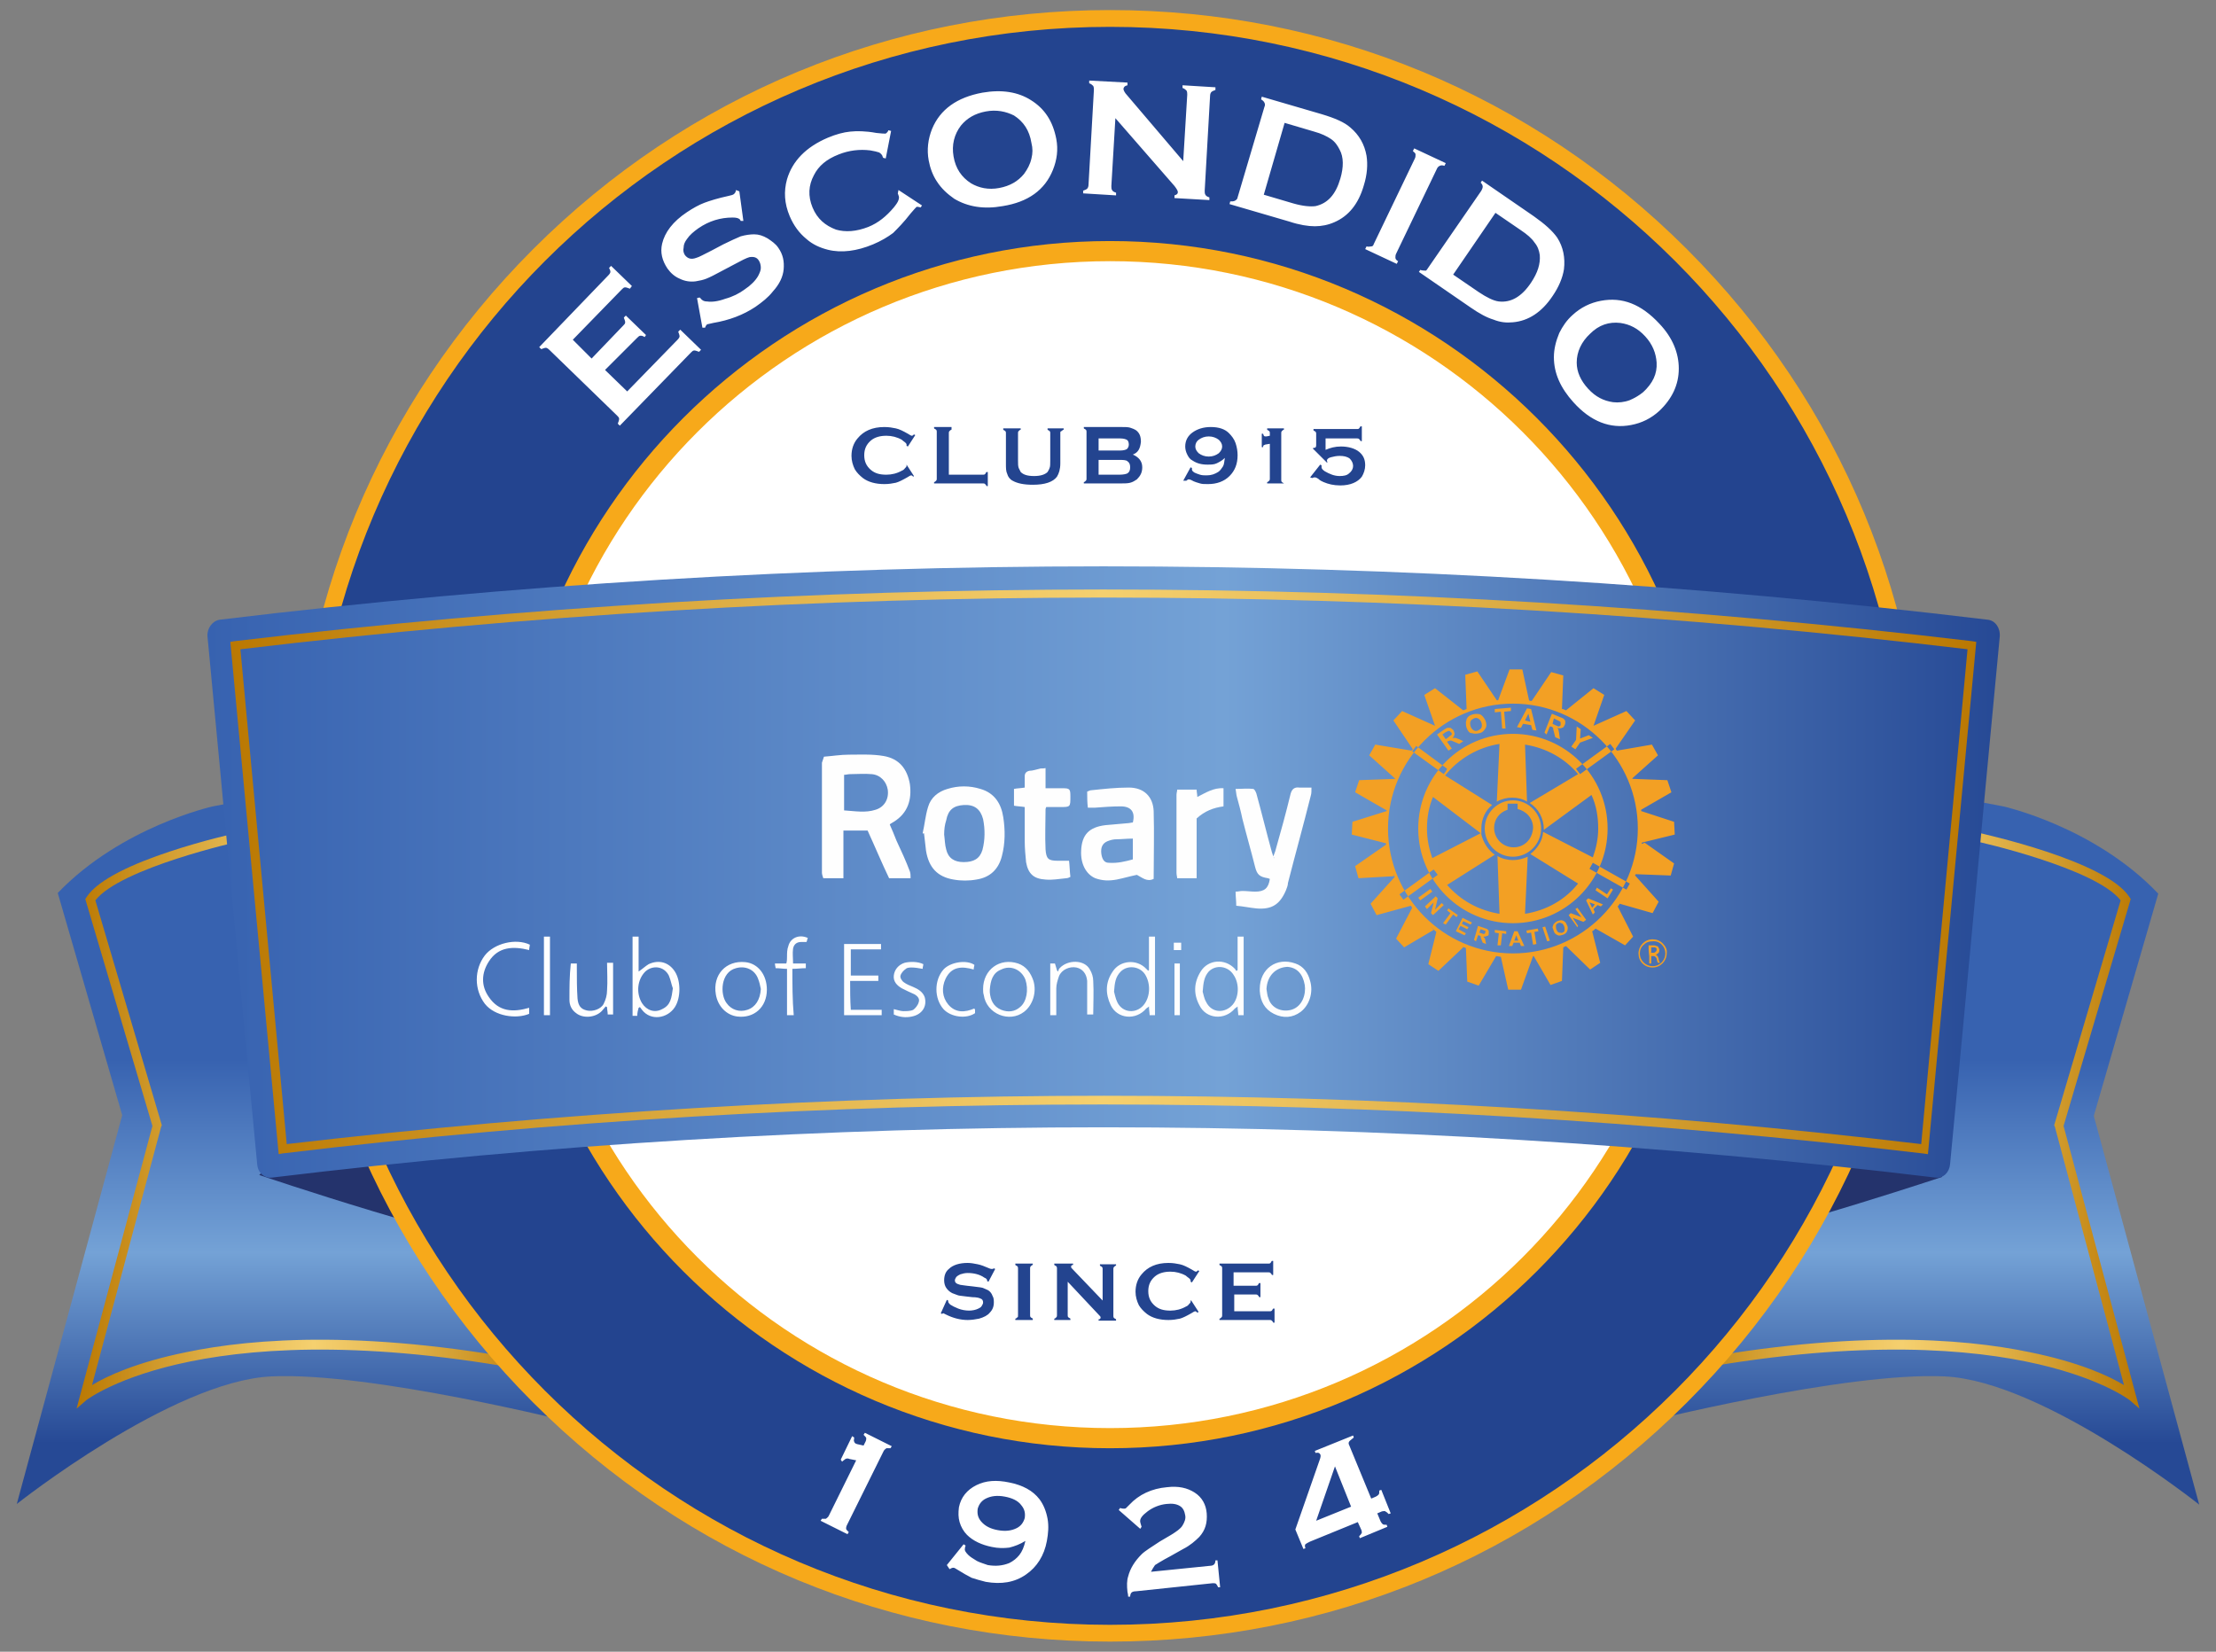
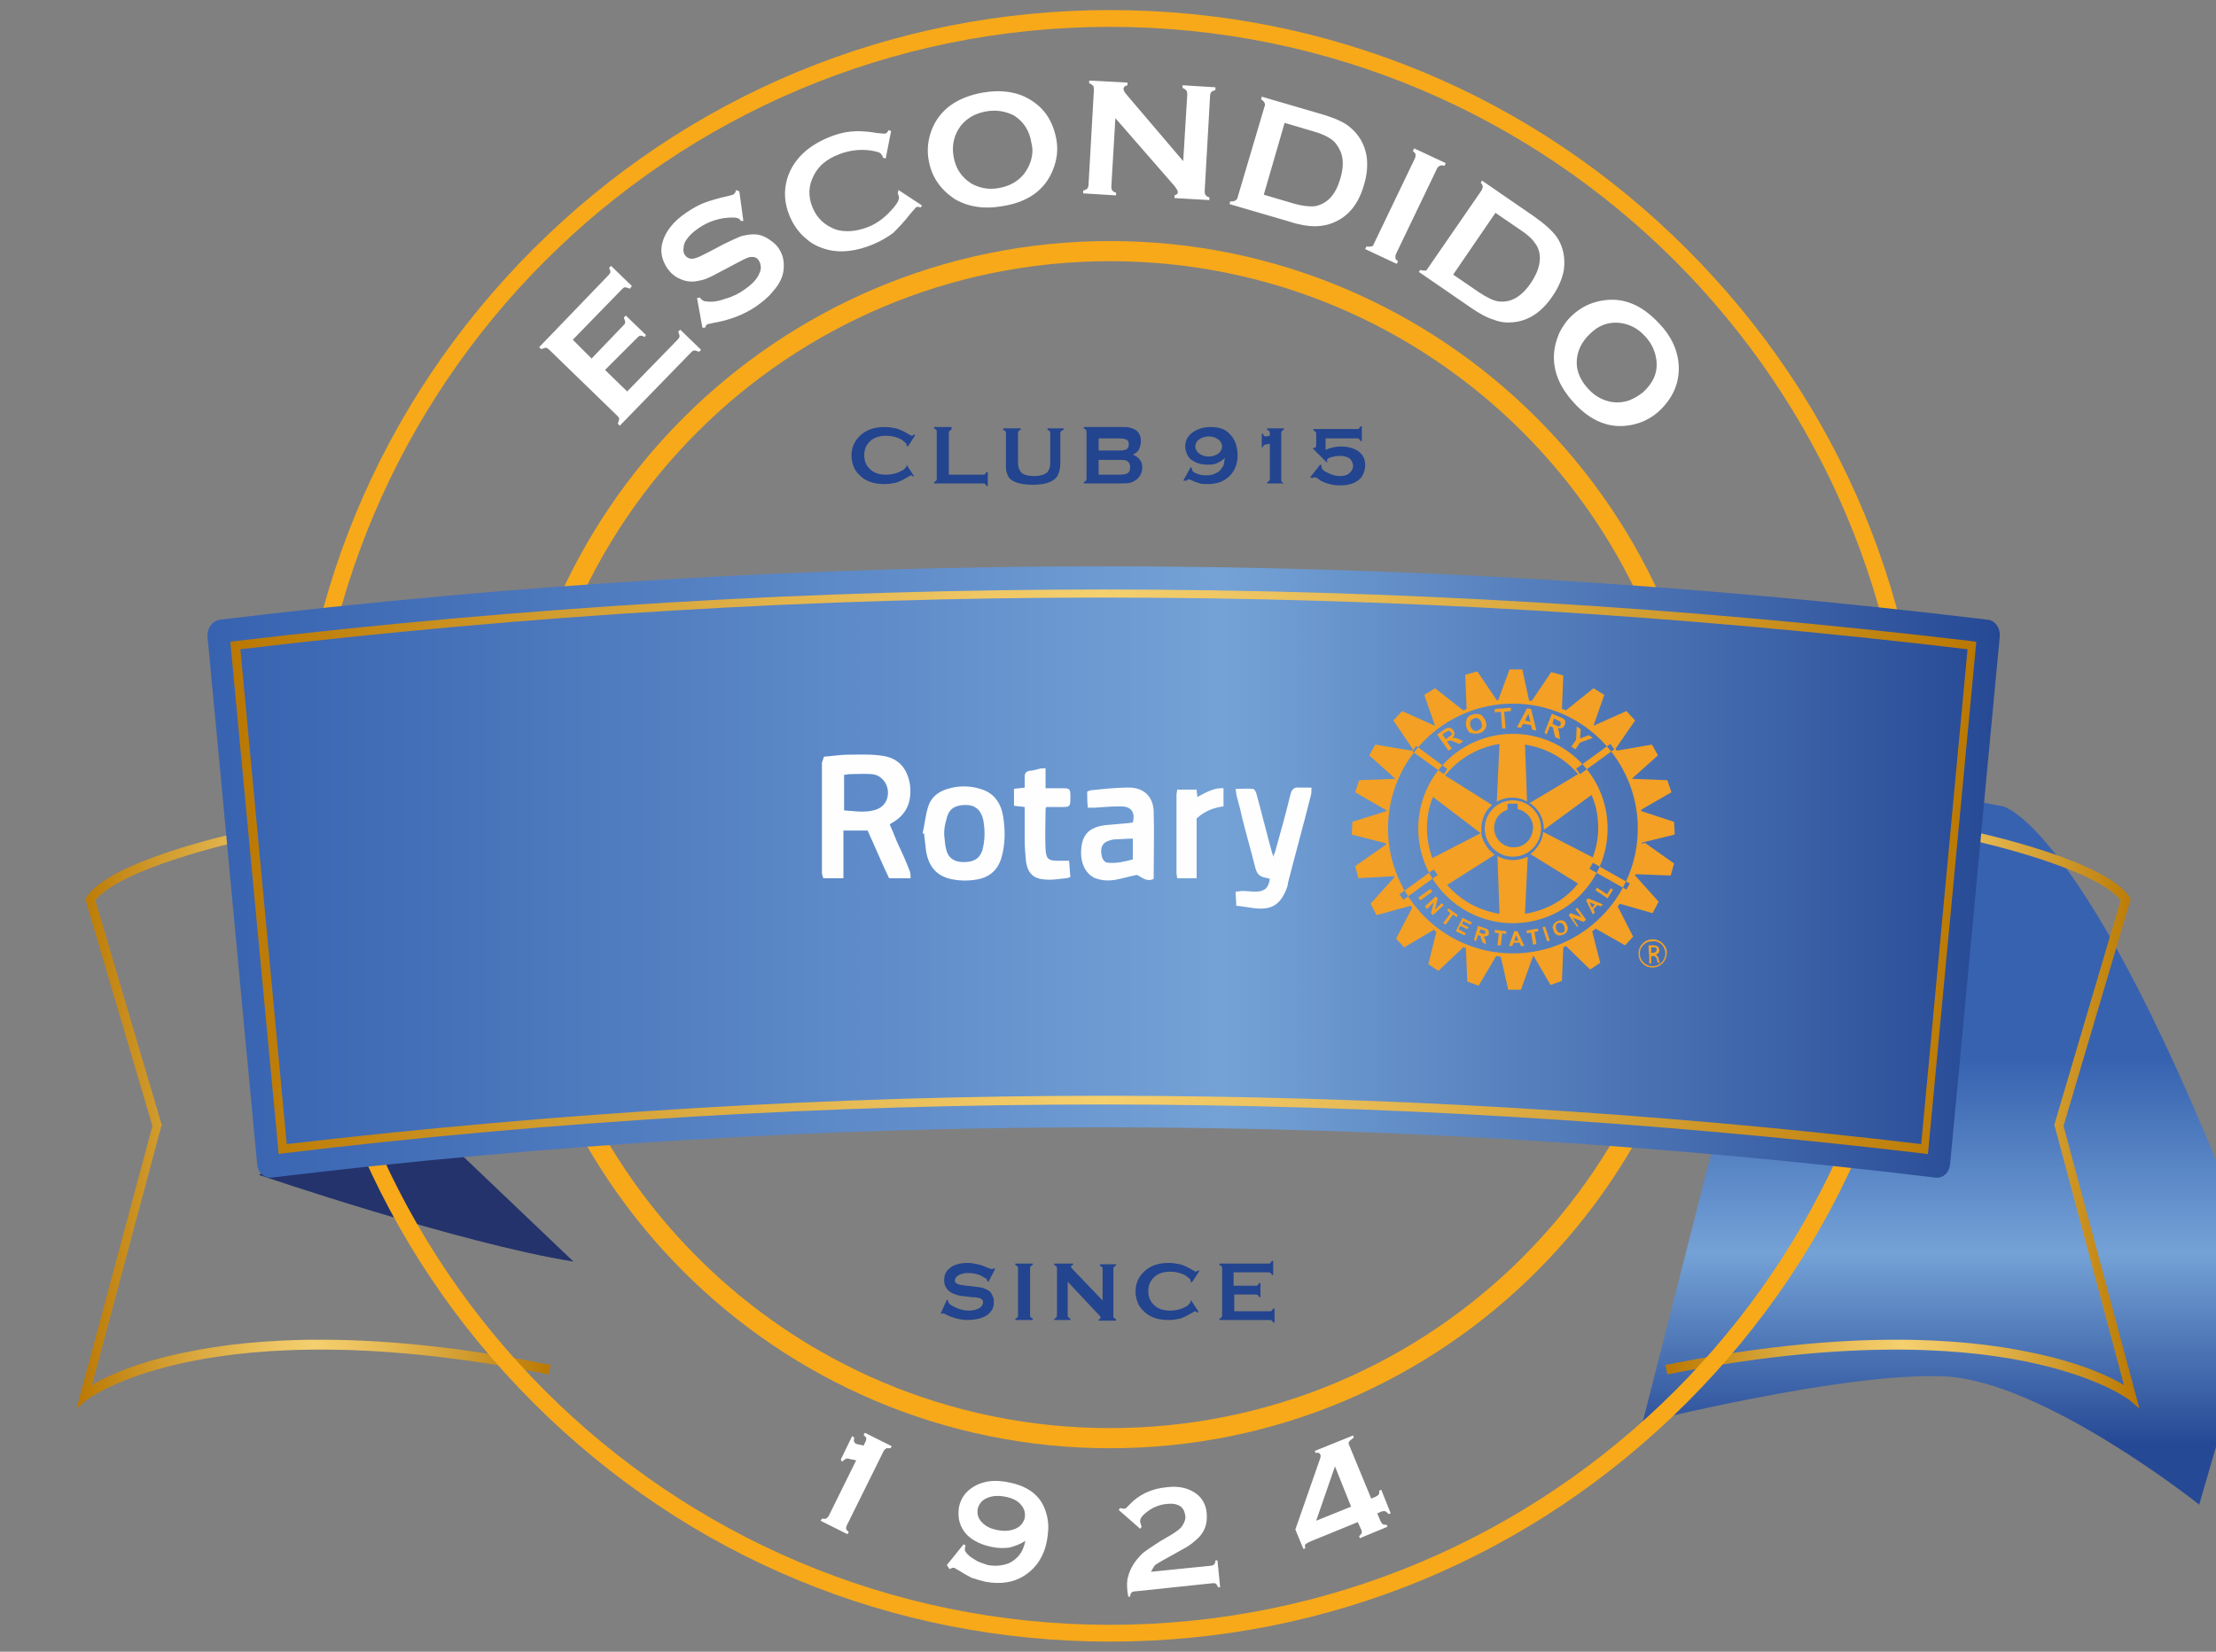
<svg xmlns="http://www.w3.org/2000/svg" version="1.1" id="Layer_1" x="0px" y="0px" viewBox="0 0 330 246" style="enable-background:new 0 0 330 246;" xml:space="preserve">
  <rect x="0" y="0" width="330" height="246" fill="#808080" stroke="none" />
  <style type="text/css">
	.st0{fill:url(#SVGID_1_);}
	.st1{fill:#24336C;}
	.st2{fill:url(#SVGID_00000018226823266531597610000014290431838755983754_);}
	.st3{fill:url(#SVGID_00000137108487214259559640000005136792024013909168_);}
	.st4{fill:url(#SVGID_00000101100606544752286740000014560590686825602995_);}
	.st5{fill:#23448F;}
	.st6{fill:#F7A91A;}
	.st7{fill:#FFFFFF;}
	.st8{fill:none;stroke:url(#SVGID_00000041283235597596517760000003414081953046354343_);stroke-width:1.3;stroke-miterlimit:10;}
	.st9{fill:url(#SVGID_00000134938504570464477950000003797504988639247536_);}
	.st10{fill:url(#SVGID_00000122720972765058635650000007183829825396269244_);}
	.st11{fill:#F3A024;}
	.st12{fill:#FEFEFE;}
</style>
  <linearGradient id="SVGID_1_" gradientUnits="userSpaceOnUse" x1="43.925" y1="117.021" x2="43.925" y2="239.634">
    <stop offset="0.332" style="stop-color:#3762B0" />
    <stop offset="0.567" style="stop-color:#74A2D6" />
    <stop offset="0.799" style="stop-color:#264995" />
  </linearGradient>
-   <path class="st0" d="M31.7,120.1l28.9-5.5l24.8,97.3c0,0-30.2-7.6-45-6.9S2.5,224,2.5,224l15.7-57.9L8.6,133  C18.1,123.1,31.7,120.1,31.7,120.1z" />
  <path class="st1" d="M38.6,175c0,0,29.9,10.2,46.8,12.9l-29.8-28.4L38.6,175z" />
  <linearGradient id="SVGID_00000158002280580215147310000018241164032668928913_" gradientUnits="userSpaceOnUse" x1="11.366" y1="166.899" x2="82.088" y2="166.899">
    <stop offset="0" style="stop-color:#BA7802" />
    <stop offset="0.175" style="stop-color:#D19B2D" />
    <stop offset="0.392" style="stop-color:#EBC15D" />
    <stop offset="0.5" style="stop-color:#F5D06F" />
    <stop offset="0.608" style="stop-color:#EBC15D" />
    <stop offset="0.825" style="stop-color:#D19B2D" />
    <stop offset="1" style="stop-color:#BA7802" />
  </linearGradient>
  <path style="fill:url(#SVGID_00000158002280580215147310000018241164032668928913_);" d="M11.4,209.8l11.3-42.1l-10-33.8l0.2-0.3  c3.5-5.4,21.8-9.4,22.6-9.6l0.3,1.3c-0.2,0-17.9,4-21.6,8.8l9.9,33.5l-0.1,0.2l-10.3,38.5c2.1-1.3,6.6-3.4,14-4.9  c10-2.1,27.5-3.5,54.3,1.9l-0.3,1.4c-50.8-10.1-68.6,3.7-68.8,3.8L11.4,209.8z" />
  <linearGradient id="SVGID_00000179618829351667002610000010933756757827400624_" gradientUnits="userSpaceOnUse" x1="286.075" y1="117.021" x2="286.075" y2="239.634">
    <stop offset="0.332" style="stop-color:#3762B0" />
    <stop offset="0.567" style="stop-color:#74A2D6" />
    <stop offset="0.799" style="stop-color:#264995" />
  </linearGradient>
-   <path style="fill:url(#SVGID_00000179618829351667002610000010933756757827400624_);" d="M298.3,120.1l-28.9-5.5l-24.8,97.3  c0,0,30.2-7.6,45-6.9s37.9,19.1,37.9,19.1l-15.7-57.9l9.6-33.1C311.9,123.1,298.3,120.1,298.3,120.1z" />
-   <path class="st1" d="M289.6,174.6C289.6,174.6,289.6,174.6,289.6,174.6c0-0.1,0.1-0.1,0.1-0.1c0,0,0,0,0,0c0,0,0.1,0,0.1-0.1  c0,0,0,0,0,0c0,0,0.1-0.1,0.1-0.1c0,0,0,0,0,0c-1.5-2.4-7.7-11.6-15.4-15.2l-29.8,28.4c15-2.5,39.3-10.5,44.5-12.2  C289.2,175,289.3,174.7,289.6,174.6z" />
+   <path style="fill:url(#SVGID_00000179618829351667002610000010933756757827400624_);" d="M298.3,120.1l-28.9-5.5l-24.8,97.3  c0,0,30.2-7.6,45-6.9s37.9,19.1,37.9,19.1l9.6-33.1C311.9,123.1,298.3,120.1,298.3,120.1z" />
  <linearGradient id="SVGID_00000066500473985308478990000011901283984961141665_" gradientUnits="userSpaceOnUse" x1="247.912" y1="166.899" x2="318.634" y2="166.899">
    <stop offset="0" style="stop-color:#BA7802" />
    <stop offset="0.175" style="stop-color:#D19B2D" />
    <stop offset="0.392" style="stop-color:#EBC15D" />
    <stop offset="0.5" style="stop-color:#F5D06F" />
    <stop offset="0.608" style="stop-color:#EBC15D" />
    <stop offset="0.825" style="stop-color:#D19B2D" />
    <stop offset="1" style="stop-color:#BA7802" />
  </linearGradient>
  <path style="fill:url(#SVGID_00000066500473985308478990000011901283984961141665_);" d="M318.6,209.8l-11.3-42.1l10-33.8l-0.2-0.3  c-3.5-5.4-21.8-9.4-22.6-9.6l-0.3,1.3c0.2,0,17.9,4,21.6,8.8l-9.9,33.5l0.1,0.2l10.3,38.5c-2.1-1.3-6.6-3.4-14-4.9  c-10-2.1-27.5-3.5-54.3,1.9l0.3,1.4c50.8-10.1,68.6,3.7,68.8,3.8L318.6,209.8z" />
  <g>
-     <circle class="st5" cx="165.3" cy="123" r="120.2" />
    <path class="st6" d="M165.3,4c65.7,0,119,53.3,119,119s-53.3,119-119,119s-119-53.3-119-119S99.6,4,165.3,4 M165.3,1.5   c-32.4,0-62.9,12.6-85.9,35.6S43.8,90.6,43.8,123s12.6,62.9,35.6,85.9s53.4,35.6,85.9,35.6s62.9-12.6,85.9-35.6   s35.6-53.4,35.6-85.9s-12.6-62.9-35.6-85.9S197.8,1.5,165.3,1.5L165.3,1.5z" />
  </g>
  <g>
-     <ellipse transform="matrix(0.924 -0.383 0.383 0.924 -35.547 72.834)" class="st7" cx="165.3" cy="125.8" rx="88.4" ry="88.4" />
    <path class="st6" d="M165.3,38.9c48,0,86.9,38.9,86.9,86.9s-38.9,86.9-86.9,86.9s-86.9-38.9-86.9-86.9S117.3,38.9,165.3,38.9    M165.3,35.9c-49.6,0-89.9,40.3-89.9,89.9s40.3,89.9,89.9,89.9s89.9-40.3,89.9-89.9S214.9,35.9,165.3,35.9L165.3,35.9z" />
  </g>
  <linearGradient id="SVGID_00000047033009129294611330000003658515828303009672_" gradientUnits="userSpaceOnUse" x1="34.911" y1="100.597" x2="34.911" y2="100.597">
    <stop offset="0" style="stop-color:#BA7802" />
    <stop offset="0.175" style="stop-color:#D19B2D" />
    <stop offset="0.392" style="stop-color:#EBC15D" />
    <stop offset="0.5" style="stop-color:#F5D06F" />
    <stop offset="0.608" style="stop-color:#EBC15D" />
    <stop offset="0.825" style="stop-color:#D19B2D" />
    <stop offset="1" style="stop-color:#BA7802" />
  </linearGradient>
  <path style="fill:none;stroke:url(#SVGID_00000047033009129294611330000003658515828303009672_);stroke-width:1.3;stroke-miterlimit:10;" d="  M34.9,100.6" />
  <path class="st7" d="M90.1,55.1l3.3,3.2l7.5-7.7c0.2-0.2,0.3-0.4,0.3-0.5c0-0.2-0.1-0.4-0.2-0.7l0.3-0.3l3.1,3l-0.3,0.3  c-0.3-0.1-0.5-0.2-0.7-0.2c-0.2,0-0.3,0.1-0.5,0.3L92.3,63.4L92,63.1c0.1-0.3,0.2-0.5,0.2-0.7c0-0.2-0.1-0.3-0.3-0.5l-10.1-9.8  c-0.2-0.2-0.4-0.3-0.5-0.3c-0.2,0-0.4,0.1-0.7,0.2l-0.3-0.3l10.3-10.7c0.2-0.2,0.3-0.4,0.3-0.5c0-0.2-0.1-0.4-0.2-0.6l0.3-0.3l3.1,3  L93.8,43c-0.3-0.1-0.5-0.2-0.7-0.2c-0.2,0-0.3,0.1-0.5,0.3l-7.3,7.5l2.8,2.8l4.7-4.9c0.2-0.2,0.3-0.3,0.3-0.5c0-0.2-0.1-0.4-0.2-0.7  l0.3-0.3l3,2.9L96,50.2C95.7,50,95.5,50,95.4,50c-0.2,0-0.3,0.1-0.5,0.3L90.1,55.1z M110.1,28.5l0.6,4.4l-0.4,0  c0-0.1-0.1-0.1-0.1-0.2c-0.2-0.2-0.5-0.3-1.1-0.3c-1.8,0-3.5,0.5-5.1,1.6c-0.7,0.5-1.3,1-1.7,1.6c-0.3,0.4-0.5,0.8-0.5,1.3  c-0.1,0.4,0,0.8,0.2,1.1c0.4,0.5,0.9,0.7,1.7,0.4c0.4-0.1,1.1-0.5,2.3-1.1l1.7-0.9c1-0.5,1.9-0.9,2.6-1.2c0.7-0.2,1.4-0.3,2-0.3  c0.7,0,1.3,0.2,2,0.6c0.6,0.4,1.2,0.8,1.6,1.4c0.7,1,0.9,2,0.8,3.2c-0.1,1.1-0.6,2.2-1.6,3.3c-0.7,0.9-1.6,1.6-2.6,2.3  c-1.8,1.2-3.9,2-6.3,2.4c-0.5,0.1-0.8,0.2-0.9,0.2c-0.1,0.1-0.2,0.2-0.3,0.5l-0.4,0l-0.8-4.4l0.4-0.1c0,0.1,0.1,0.1,0.1,0.1  c0.2,0.3,0.5,0.5,1,0.5c0.7,0.1,1.6,0,2.7-0.4c1.1-0.3,2.1-0.8,2.9-1.4c0.9-0.6,1.6-1.3,2-2c0.2-0.4,0.4-0.8,0.4-1.2  c0-0.4-0.1-0.8-0.3-1.1c-0.3-0.5-0.8-0.6-1.4-0.5c-0.4,0.1-1.2,0.5-2.3,1.1l-1.7,0.9c-1.1,0.6-1.9,1-2.4,1.2c-0.5,0.2-1,0.3-1.6,0.4  c-0.8,0.1-1.6,0-2.4-0.4c-0.7-0.3-1.3-0.8-1.8-1.5c-0.8-1.2-1.1-2.4-0.8-3.7c0.4-1.7,1.6-3.3,3.7-4.7c0.9-0.6,1.8-1.1,2.6-1.4  s2.1-0.7,3.5-1c0.5-0.1,0.8-0.2,0.9-0.3c0.1-0.1,0.3-0.3,0.3-0.6L110.1,28.5z M133.8,28.3l3.5,2.3l-0.2,0.3  c-0.3-0.1-0.5-0.1-0.6-0.1c-0.1,0.1-0.4,0.4-0.9,1c-1,1.3-1.9,2.2-2.6,2.9c-0.8,0.6-1.8,1.2-3,1.7c-2.4,1-4.7,1.3-6.7,0.8  c-1.2-0.3-2.3-0.8-3.2-1.6c-1.1-0.9-1.9-2-2.5-3.4c-0.8-1.9-0.9-3.7-0.4-5.5c0.8-2.7,2.8-4.8,6.1-6.2c1.2-0.5,2.3-0.8,3.3-0.9  c1-0.1,2.3-0.1,3.9,0.2c0.8,0.1,1.2,0.1,1.4,0.1c0.1-0.1,0.3-0.2,0.4-0.5l0.4,0.1l-0.8,4.1l-0.4-0.1c0-0.1-0.1-0.2-0.1-0.3  c-0.1-0.2-0.3-0.4-0.5-0.5c-0.3-0.1-0.7-0.2-1.3-0.3c-1.6-0.2-3.2,0-4.7,0.6c-1.8,0.7-3,1.7-3.7,3.1c-0.8,1.5-0.9,3.1-0.2,4.8  c0.7,1.7,1.9,2.7,3.5,3.3c1.4,0.4,3,0.3,4.8-0.4c1.5-0.6,2.7-1.6,3.8-2.9c0.4-0.5,0.6-0.8,0.7-1.1c0.1-0.3,0.1-0.5,0-0.7  c0-0.1-0.1-0.2-0.1-0.3L133.8,28.3z M146.3,13.8c2.9-0.5,5.3-0.1,7.2,1.1c2.1,1.3,3.3,3.2,3.8,5.8c0.3,1.6,0.1,3.1-0.5,4.6  c-1.2,3-3.7,4.8-7.5,5.4c-2.8,0.5-5.2,0.1-7.2-1.1c-1-0.7-1.9-1.5-2.6-2.6c-0.6-0.9-1-2-1.2-3.1c-0.3-1.6-0.1-3.2,0.5-4.7  C140,16.3,142.5,14.5,146.3,13.8z M146.8,16.6c-1.6,0.3-2.8,1-3.7,2.1c-1,1.3-1.4,2.9-1.1,4.6c0.3,1.8,1.2,3.1,2.6,4  c1.2,0.7,2.6,1,4.2,0.7s2.8-1,3.7-2.1c0.5-0.7,0.9-1.4,1.1-2.3c0.2-0.8,0.2-1.5,0-2.3c-0.3-1.9-1.2-3.2-2.6-4.1  C149.8,16.6,148.4,16.3,146.8,16.6z M166.1,17.6l-0.6,10.1c0,0.3,0,0.4,0.1,0.6s0.3,0.3,0.6,0.4l0,0.4l-4.9-0.3l0-0.4  c0.3-0.1,0.5-0.2,0.6-0.3c0.1-0.1,0.2-0.3,0.2-0.6l0.8-14.1c0-0.2,0-0.4-0.1-0.6c-0.1-0.1-0.3-0.3-0.6-0.4l0-0.4l5.7,0.3l0,0.4  c-0.4,0.1-0.5,0.2-0.6,0.5c0,0.2,0.1,0.4,0.3,0.7l8.6,10.1l0.6-9.9c0-0.2,0-0.4-0.1-0.6c-0.1-0.1-0.3-0.3-0.6-0.4l0-0.4l4.9,0.3  l0,0.4c-0.3,0.1-0.5,0.2-0.6,0.3c-0.1,0.1-0.2,0.3-0.2,0.6l-0.8,14.1c0,0.3,0,0.4,0.1,0.6s0.3,0.3,0.6,0.4l0,0.4l-5.2-0.3l0-0.4  c0.3-0.1,0.5-0.2,0.5-0.5c0-0.2-0.2-0.5-0.5-0.9L166.1,17.6z M184.3,29.4l4-13.5c0.1-0.2,0.1-0.4,0-0.6s-0.2-0.3-0.5-0.5l0.1-0.4  l8.9,2.6c2,0.6,3.4,1.2,4.3,2c1.3,1.1,2.1,2.5,2.4,4.2c0.2,1.3,0.1,2.8-0.4,4.4c-0.8,2.8-2.3,4.6-4.4,5.5c-0.9,0.4-1.9,0.6-2.9,0.6  c-1,0-2.3-0.2-3.8-0.7l-8.9-2.6l0.1-0.4c0.3,0,0.5,0,0.7-0.1S184.3,29.6,184.3,29.4z M188.2,29l4.4,1.3c1.4,0.4,2.5,0.5,3.3,0.4  c1.8-0.4,3-1.7,3.7-4.1c0.5-1.7,0.5-3.2-0.1-4.3c-0.3-0.6-0.7-1.2-1.3-1.6c-0.6-0.4-1.4-0.8-2.5-1.1l-4.4-1.3L188.2,29z M204.6,36.3  l6.1-12.7c0.1-0.2,0.1-0.4,0.1-0.6c0-0.2-0.2-0.3-0.4-0.5l0.2-0.4l4.7,2.2l-0.2,0.4c-0.3-0.1-0.5-0.1-0.7,0s-0.3,0.2-0.4,0.4  l-6.1,12.7c-0.1,0.2-0.1,0.4-0.1,0.6c0,0.2,0.2,0.4,0.4,0.5l-0.2,0.4l-4.7-2.2l0.2-0.4c0.3,0.1,0.5,0,0.7,0  C204.4,36.7,204.5,36.6,204.6,36.3z M212.6,40l8-11.6c0.1-0.2,0.2-0.4,0.2-0.6c0-0.2-0.1-0.4-0.3-0.6l0.2-0.3l7.7,5.3  c1.7,1.2,2.8,2.2,3.5,3.2c0.9,1.4,1.2,3,1,4.7c-0.2,1.3-0.8,2.7-1.7,4c-1.6,2.4-3.6,3.7-5.9,3.9c-1,0.1-1.9,0-2.9-0.4  c-1-0.3-2.1-0.9-3.4-1.8l-7.7-5.3l0.2-0.3c0.3,0.1,0.5,0.1,0.7,0.1C212.3,40.4,212.5,40.2,212.6,40z M216.4,40.9l3.8,2.6  c1.2,0.8,2.2,1.3,3,1.4c1.8,0.2,3.4-0.7,4.8-2.8c1-1.5,1.4-2.8,1.3-4.1c-0.1-0.7-0.3-1.3-0.8-1.9c-0.4-0.6-1.1-1.2-2-1.8l-3.8-2.6  L216.4,40.9z M247.1,48.2c2,2.1,2.9,4.4,2.9,6.7c0,2.4-1,4.5-2.9,6.3c-1.2,1.1-2.6,1.8-4.2,2.1c-3.1,0.6-6-0.5-8.6-3.4  c-1.9-2.1-2.9-4.3-2.9-6.7c0-1.2,0.3-2.4,0.8-3.6c0.5-1,1.1-1.9,2-2.7c1.2-1.1,2.6-1.8,4.2-2.1C241.6,44.2,244.4,45.3,247.1,48.2z   M245,50.1c-1.1-1.2-2.3-1.8-3.7-2c-1.7-0.2-3.2,0.3-4.5,1.6c-1.3,1.2-2,2.7-2,4.3c0,1.4,0.6,2.7,1.7,3.9s2.3,1.8,3.7,2  c0.8,0.1,1.7,0,2.5-0.3c0.7-0.3,1.4-0.7,2-1.2c1.4-1.3,2.1-2.7,2-4.4C246.6,52.6,246.1,51.3,245,50.1z" />
  <path class="st7" d="M125.2,217.4l1.7-3.5l0.3,0.2c0,0.3-0.1,0.5,0,0.6c0,0.1,0.1,0.2,0.2,0.3c0.1,0,0.2,0.1,0.3,0.1l0.9,0.2  l0.3-0.6c0.1-0.2,0.1-0.4,0.1-0.5c0-0.1-0.2-0.3-0.4-0.5l0.2-0.3l4,2l-0.2,0.3c-0.3,0-0.5,0-0.6,0c-0.1,0.1-0.3,0.2-0.4,0.4  l-5.5,11.1c-0.1,0.2-0.1,0.4-0.1,0.5c0,0.1,0.2,0.3,0.4,0.5l-0.2,0.3l-4-2l0.2-0.3c0.3,0,0.5,0,0.6,0c0.1-0.1,0.3-0.2,0.4-0.4  l4.1-8.3l-1-0.2c-0.2-0.1-0.4-0.1-0.6,0c-0.1,0.1-0.3,0.2-0.5,0.4L125.2,217.4z M141,233.1l2.5-3.1l0.3,0.2  c-0.1,0.2-0.1,0.3-0.1,0.4c-0.1,0.3,0.1,0.6,0.5,1c0.3,0.3,0.8,0.6,1.3,0.9c0.6,0.3,1.1,0.4,1.6,0.6c1.2,0.2,2.2,0.1,3.2-0.3  c0.6-0.3,1.1-0.7,1.5-1.2c0.4-0.5,0.7-1.2,0.9-2.1c-0.8,0.5-1.6,0.8-2.4,1c-0.8,0.1-1.7,0.1-2.6-0.1c-1.5-0.3-2.8-0.9-3.7-1.8  c-0.5-0.5-0.9-1.2-1.1-1.9c-0.2-0.7-0.2-1.4-0.1-2.2c0.3-1.5,1.2-2.6,2.6-3.3c1.4-0.7,3-0.8,4.9-0.4c2,0.4,3.5,1.2,4.5,2.5  c0.6,0.8,1,1.8,1.2,2.9c0.2,1.1,0.1,2.2-0.1,3.3c-0.4,2.2-1.5,3.9-3.1,5c-1.7,1.2-3.7,1.5-6,1.1c-0.8-0.2-1.5-0.4-2.1-0.6  c-0.6-0.3-1.3-0.7-2.1-1.2c-0.3-0.2-0.5-0.3-0.6-0.3c-0.1,0-0.2,0-0.4,0.1c-0.1,0.1-0.2,0.1-0.2,0.1L141,233.1z M149.6,222.9  c-1.1-0.2-2-0.1-2.8,0.3c-0.6,0.3-1,0.8-1.2,1.5c-0.1,0.7,0,1.3,0.5,1.9c0.6,0.7,1.4,1.1,2.5,1.3c1.1,0.2,2,0.1,2.8-0.3  c0.6-0.3,1-0.8,1.2-1.5c0.1-0.7,0-1.3-0.5-1.9C151.6,223.5,150.7,223.1,149.6,222.9z M171.4,234.1l8.9-0.9c0.2,0,0.4-0.1,0.5-0.2  c0.1-0.1,0.2-0.3,0.2-0.6l0.3,0l0.4,4l-0.3,0c-0.1-0.2-0.2-0.4-0.3-0.5s-0.3-0.1-0.5-0.1l-11.4,1.2c-0.4,0-0.6,0.1-0.7,0.2  c-0.1,0.1-0.2,0.3-0.2,0.6l-0.3,0c0-0.4-0.1-0.6-0.1-0.7c-0.1-0.9-0.1-1.7,0.1-2.3c0.3-1.2,1-2.3,2-3.3c0.5-0.5,1.5-1.1,2.7-1.9  l1.7-1c0.8-0.5,1.4-0.9,1.7-1.4c0.3-0.5,0.5-1,0.4-1.5c-0.1-0.6-0.3-1.1-0.8-1.4c-0.5-0.3-1.1-0.4-2-0.3c-1,0.1-2,0.5-2.8,1.1  c-0.8,0.6-1.2,1.1-1.1,1.6c0,0.1,0.1,0.3,0.2,0.7l-0.2,0.3l-3.2-2.8l0.2-0.3c0.3,0.1,0.5,0.1,0.6,0.1c0.1,0,0.2,0,0.3-0.1  c0.1-0.1,0.2-0.2,0.5-0.5c1.4-1.5,3.3-2.4,5.6-2.6c1.7-0.2,3,0.1,4.1,0.8c1.1,0.7,1.7,1.8,1.8,3.1c0.1,1.4-0.2,2.5-1.1,3.5  c-0.6,0.6-1.4,1.3-2.4,1.8l-1.6,0.9c-0.2,0.1-0.5,0.3-1.1,0.6c-0.7,0.4-1.2,0.7-1.5,0.9C171.8,233.4,171.6,233.7,171.4,234.1z   M202.2,226.7l-7.1,2.9c-0.4,0.2-0.6,0.3-0.7,0.4c-0.1,0.1-0.1,0.3,0,0.6l-0.3,0.1l-1.2-2.9l3.6-10.3c0.2-0.5,0.2-0.8,0.1-0.9  c-0.1-0.2-0.3-0.3-0.7-0.2l-0.1-0.3l5.7-2.3l0.1,0.3c-0.2,0.2-0.4,0.3-0.6,0.5c-0.2,0.2-0.2,0.4-0.1,0.6l3.3,8l0.7-0.3  c0.2-0.1,0.3-0.2,0.4-0.3c0.1-0.1,0.1-0.3,0.1-0.6l0.3-0.1l1.4,3.5l-0.3,0.1c-0.2-0.2-0.3-0.3-0.5-0.4c-0.1-0.1-0.3,0-0.5,0  l-0.7,0.3l0.5,1.2c0.1,0.2,0.2,0.3,0.3,0.4c0.1,0.1,0.3,0.1,0.6,0.1l0.1,0.3l-4.1,1.7l-0.1-0.3c0.2-0.2,0.3-0.3,0.4-0.5  c0-0.1,0-0.3-0.1-0.5L202.2,226.7z M201.2,224.4l-2.4-6l-2.8,8.1L201.2,224.4z" />
  <path class="st5" d="M135,69.2l1.1,1.7L136,71c-0.1-0.1-0.2-0.2-0.3-0.2c-0.1,0-0.3,0.1-0.6,0.3c-0.7,0.4-1.3,0.7-1.7,0.8  c-0.5,0.1-1,0.2-1.7,0.2c-1.3,0-2.4-0.3-3.2-0.9c-0.5-0.4-0.9-0.8-1.2-1.3c-0.3-0.6-0.5-1.3-0.5-2c0-1,0.3-1.9,0.9-2.6  c0.9-1.1,2.2-1.7,4-1.7c0.7,0,1.2,0.1,1.7,0.2c0.5,0.1,1.1,0.4,1.8,0.8c0.3,0.2,0.5,0.3,0.6,0.3c0.1,0,0.2-0.1,0.3-0.2l0.2,0.1  l-1.1,1.7l-0.2-0.1c0-0.1,0-0.1,0-0.2c0-0.1-0.1-0.2-0.2-0.3c-0.1-0.1-0.3-0.2-0.5-0.4c-0.7-0.4-1.5-0.6-2.3-0.6  c-0.9,0-1.7,0.2-2.3,0.7c-0.7,0.6-1,1.3-1,2.2c0,0.9,0.3,1.6,1,2.2c0.6,0.5,1.3,0.7,2.3,0.7c0.8,0,1.6-0.2,2.3-0.6  c0.3-0.1,0.4-0.3,0.5-0.4c0.1-0.1,0.2-0.2,0.2-0.3c0,0,0-0.1,0-0.2L135,69.2z M141.3,70.7h5.1c0.1,0,0.2,0,0.3-0.1  c0.1-0.1,0.1-0.2,0.2-0.3h0.2v2.1h-0.2c0-0.1-0.1-0.2-0.2-0.3c-0.1-0.1-0.2-0.1-0.3-0.1h-7.3v-0.2c0.1,0,0.2-0.1,0.3-0.2  c0.1-0.1,0.1-0.2,0.1-0.3v-7c0-0.1,0-0.2-0.1-0.3c-0.1-0.1-0.2-0.1-0.3-0.2v-0.2h2.6V64c-0.1,0-0.2,0.1-0.3,0.2  c-0.1,0.1-0.1,0.2-0.1,0.3V70.7z M157.9,64.4V69c0,0.9-0.2,1.5-0.5,2c-0.6,0.8-1.8,1.2-3.6,1.2c-1.3,0-2.3-0.2-3-0.6  c-0.4-0.2-0.7-0.6-0.8-1c-0.2-0.4-0.2-0.9-0.2-1.5v-4.6c0-0.1,0-0.2-0.1-0.3c-0.1-0.1-0.2-0.1-0.3-0.2v-0.2h2.6V64  c-0.1,0-0.2,0.1-0.3,0.2c-0.1,0.1-0.1,0.2-0.1,0.3v4.1c0,0.5,0,0.8,0.1,1.1c0.1,0.2,0.2,0.4,0.3,0.6c0.4,0.4,1,0.6,2,0.6  c0.9,0,1.6-0.2,2-0.6c0.1-0.2,0.2-0.3,0.3-0.6c0.1-0.2,0.1-0.6,0.1-1.1v-4.1c0-0.1,0-0.2-0.1-0.3c-0.1-0.1-0.2-0.1-0.3-0.2v-0.2h2.4  V64c-0.1,0-0.2,0.1-0.3,0.2C158,64.2,157.9,64.3,157.9,64.4z M168.7,67.7c0.9,0.4,1.4,1,1.4,1.9c0,0.8-0.3,1.3-0.8,1.8  c-0.3,0.2-0.6,0.4-1,0.5S167.5,72,167,72h-5.6v-0.2c0.1,0,0.2-0.1,0.3-0.2c0.1-0.1,0.1-0.2,0.1-0.3v-7c0-0.1,0-0.2-0.1-0.3  c-0.1-0.1-0.2-0.1-0.3-0.2v-0.2h5.6c0.5,0,1,0,1.3,0.1c0.3,0.1,0.6,0.2,0.9,0.4c0.5,0.4,0.7,0.9,0.7,1.7  C169.8,66.8,169.5,67.4,168.7,67.7z M163.6,67.1h3.2c0.5,0,0.8-0.1,1-0.2c0.2-0.2,0.3-0.4,0.3-0.7c0-0.3-0.1-0.6-0.3-0.7  c-0.2-0.1-0.5-0.2-1-0.2h-3.2V67.1z M163.6,70.7h3.1c0.6,0,1-0.1,1.2-0.2c0.3-0.2,0.4-0.5,0.4-0.9c0-0.4-0.1-0.7-0.4-0.9  c-0.2-0.2-0.7-0.2-1.2-0.2h-3.1V70.7z M176.2,71.6l1.1-2l0.2,0.1c0,0.1,0,0.2,0,0.2c0,0.2,0.1,0.3,0.4,0.5c0.2,0.1,0.5,0.2,0.8,0.3  c0.3,0.1,0.7,0.1,1,0.1c0.7,0,1.2-0.2,1.7-0.5c0.3-0.2,0.5-0.5,0.7-0.8c0.2-0.3,0.2-0.7,0.3-1.3c-0.4,0.4-0.8,0.6-1.2,0.8  c-0.4,0.2-0.9,0.2-1.4,0.2c-0.9,0-1.6-0.2-2.2-0.6c-0.4-0.2-0.6-0.5-0.8-0.9c-0.2-0.4-0.3-0.8-0.3-1.2c0-0.9,0.4-1.6,1.1-2.1  c0.7-0.5,1.6-0.8,2.7-0.8c1.2,0,2.1,0.3,2.7,0.9c0.4,0.4,0.8,0.9,1,1.5c0.2,0.6,0.3,1.2,0.3,1.8c0,1.3-0.4,2.3-1.2,3.1  c-0.8,0.8-1.9,1.2-3.2,1.2c-0.5,0-0.9,0-1.2-0.1s-0.8-0.2-1.3-0.5c-0.2-0.1-0.3-0.1-0.4-0.1c-0.1,0-0.1,0-0.2,0.1  c-0.1,0-0.1,0.1-0.1,0.1L176.2,71.6z M180,65c-0.6,0-1.1,0.2-1.5,0.5c-0.3,0.2-0.5,0.6-0.5,1c0,0.4,0.2,0.7,0.5,1  c0.4,0.3,0.9,0.5,1.5,0.5c0.6,0,1.1-0.2,1.5-0.5c0.3-0.3,0.5-0.6,0.5-1c0-0.4-0.2-0.7-0.5-1C181.1,65.2,180.6,65,180,65z   M187.9,66.8v-2.2h0.2c0,0.1,0.1,0.2,0.1,0.3c0,0,0.1,0.1,0.2,0.1c0,0,0.1,0,0.2,0l0.5-0.1v-0.4c0-0.1,0-0.2-0.1-0.3  c-0.1-0.1-0.2-0.1-0.3-0.2v-0.2h2.5V64c-0.1,0-0.2,0.1-0.3,0.2c-0.1,0.1-0.1,0.2-0.1,0.3v7c0,0.1,0,0.2,0.1,0.3  c0.1,0.1,0.2,0.1,0.3,0.2V72h-2.5v-0.2c0.1,0,0.2-0.1,0.3-0.2c0.1-0.1,0.1-0.2,0.1-0.3v-5.2l-0.6,0.1c-0.1,0-0.2,0.1-0.3,0.1  c-0.1,0.1-0.1,0.2-0.1,0.3H187.9z M195.1,71.1l1.5-1.9l0.2,0.1c0,0.1,0,0.2,0,0.3c0,0.2,0.2,0.4,0.5,0.6c0.7,0.4,1.4,0.7,2.2,0.7  c0.6,0,1.1-0.1,1.4-0.4c0.4-0.3,0.6-0.7,0.6-1.1c0-0.4-0.2-0.8-0.5-1.1c-0.4-0.3-0.9-0.4-1.5-0.4c-0.5,0-0.9,0.1-1.3,0.2  c-0.4,0.1-0.6,0.3-0.6,0.5c0,0.1,0,0.1,0.1,0.2l-0.1,0.1l-2.1-2.1l0.1-0.1c0,0,0.1,0,0.1,0c0.2,0,0.3-0.1,0.3-0.4v-1.7  c0-0.1,0-0.2-0.1-0.3c-0.1-0.1-0.2-0.1-0.3-0.2v-0.2h6.5c0.1,0,0.2,0,0.3-0.1c0.1-0.1,0.1-0.2,0.2-0.3h0.2v2.2h-0.2  c0-0.1-0.1-0.2-0.2-0.3c-0.1-0.1-0.2-0.1-0.3-0.1h-4.7V67c0.7-0.3,1.4-0.5,2.3-0.5c1.1,0,2.1,0.3,2.7,0.8c0.6,0.5,0.9,1.1,0.9,2  c0,0.6-0.2,1.2-0.5,1.7c-0.6,0.8-1.7,1.3-3.2,1.3c-1,0-1.8-0.2-2.5-0.5c-0.2-0.1-0.5-0.2-0.8-0.5c-0.2-0.1-0.3-0.2-0.5-0.2  c-0.1,0-0.2,0-0.4,0.1L195.1,71.1z" />
  <path class="st5" d="M148.2,189l-1,1.9l-0.2-0.1c0,0,0-0.1,0-0.1c0-0.1-0.1-0.3-0.4-0.4c-0.7-0.5-1.6-0.7-2.5-0.7  c-0.4,0-0.8,0.1-1.1,0.2c-0.2,0.1-0.4,0.2-0.6,0.4c-0.1,0.2-0.2,0.3-0.2,0.5c0,0.3,0.2,0.5,0.6,0.6c0.2,0.1,0.6,0.1,1.2,0.2l0.9,0.1  c0.6,0.1,1,0.1,1.4,0.2c0.3,0.1,0.7,0.3,0.9,0.4c0.3,0.2,0.5,0.5,0.6,0.8c0.2,0.3,0.2,0.7,0.2,1c0,0.6-0.2,1.1-0.6,1.5  c-0.3,0.4-0.9,0.7-1.6,0.9c-0.5,0.1-1.1,0.2-1.7,0.2c-1.1,0-2.2-0.3-3.2-0.8c-0.2-0.1-0.4-0.2-0.4-0.2c-0.1,0-0.1,0-0.2,0.1  l-0.2-0.1l0.9-2l0.2,0.1c0,0,0,0.1,0,0.1c0,0.2,0.1,0.3,0.3,0.5c0.3,0.2,0.7,0.4,1.2,0.6c0.5,0.2,1.1,0.3,1.6,0.3  c0.5,0,1-0.1,1.4-0.3c0.2-0.1,0.4-0.2,0.5-0.4c0.1-0.2,0.2-0.3,0.2-0.5c0-0.3-0.1-0.5-0.4-0.6c-0.2-0.1-0.6-0.2-1.2-0.2l-0.9-0.1  c-0.6-0.1-1.1-0.1-1.3-0.2c-0.3-0.1-0.5-0.2-0.8-0.3c-0.4-0.2-0.7-0.5-0.9-0.8c-0.2-0.3-0.3-0.7-0.3-1.1c0-0.7,0.2-1.3,0.7-1.7  c0.6-0.6,1.6-0.9,2.8-0.9c0.5,0,1,0.1,1.5,0.2c0.5,0.1,1,0.3,1.7,0.6c0.2,0.1,0.4,0.1,0.4,0.1c0.1,0,0.2,0,0.3-0.1L148.2,189z   M151.6,195.9v-7c0-0.1,0-0.2-0.1-0.3c-0.1-0.1-0.2-0.1-0.3-0.2v-0.2h2.6v0.2c-0.1,0-0.2,0.1-0.3,0.2c-0.1,0.1-0.1,0.2-0.1,0.3v7  c0,0.1,0,0.2,0.1,0.3s0.2,0.1,0.3,0.2v0.2h-2.6v-0.2c0.1,0,0.2-0.1,0.3-0.2C151.6,196.2,151.6,196.1,151.6,195.9z M159,190.9v5  c0,0.1,0,0.2,0.1,0.3c0.1,0.1,0.2,0.1,0.3,0.2v0.2H157v-0.2c0.1,0,0.2-0.1,0.3-0.2c0.1-0.1,0.1-0.2,0.1-0.3v-7c0-0.1,0-0.2-0.1-0.3  c-0.1-0.1-0.2-0.1-0.3-0.2v-0.2h2.8v0.2c-0.2,0-0.3,0.1-0.3,0.3c0,0.1,0.1,0.2,0.2,0.3l4.5,4.7V189c0-0.1,0-0.2-0.1-0.3  c-0.1-0.1-0.2-0.1-0.3-0.2v-0.2h2.4v0.2c-0.1,0-0.2,0.1-0.3,0.2c-0.1,0.1-0.1,0.2-0.1,0.3v7c0,0.1,0,0.2,0.1,0.3  c0.1,0.1,0.2,0.1,0.3,0.2v0.2h-2.6v-0.2c0.2,0,0.3-0.1,0.3-0.3c0-0.1-0.1-0.2-0.3-0.4L159,190.9z M177.4,193.7l1.1,1.7l-0.2,0.1  c-0.1-0.1-0.2-0.2-0.3-0.2c-0.1,0-0.3,0.1-0.6,0.3c-0.7,0.4-1.3,0.7-1.7,0.8c-0.5,0.1-1,0.2-1.7,0.2c-1.3,0-2.4-0.3-3.2-0.9  c-0.5-0.4-0.9-0.8-1.2-1.3c-0.3-0.6-0.5-1.3-0.5-2c0-1,0.3-1.9,0.9-2.6c0.9-1.1,2.2-1.7,4-1.7c0.7,0,1.2,0.1,1.7,0.2  c0.5,0.1,1.1,0.4,1.8,0.8c0.3,0.2,0.5,0.3,0.6,0.3c0.1,0,0.2-0.1,0.3-0.2l0.2,0.1l-1.1,1.7l-0.2-0.1c0-0.1,0-0.1,0-0.2  c0-0.1-0.1-0.2-0.2-0.3s-0.3-0.2-0.5-0.4c-0.7-0.4-1.5-0.6-2.3-0.6c-0.9,0-1.7,0.2-2.3,0.7c-0.7,0.6-1,1.3-1,2.2  c0,0.9,0.3,1.6,1,2.2c0.6,0.5,1.3,0.7,2.3,0.7c0.8,0,1.6-0.2,2.3-0.6c0.3-0.1,0.4-0.3,0.5-0.4c0.1-0.1,0.2-0.2,0.2-0.3  c0,0,0-0.1,0-0.2L177.4,193.7z M183.8,193v2.3h5.3c0.1,0,0.2,0,0.3-0.1c0.1-0.1,0.1-0.2,0.2-0.3h0.2v2.1h-0.2c0-0.1-0.1-0.2-0.2-0.3  c-0.1-0.1-0.2-0.1-0.3-0.1h-7.5v-0.2c0.1,0,0.2-0.1,0.3-0.2c0.1-0.1,0.1-0.2,0.1-0.3v-7c0-0.1,0-0.2-0.1-0.3  c-0.1-0.1-0.2-0.1-0.3-0.2v-0.2h7.3c0.1,0,0.2,0,0.3-0.1c0.1-0.1,0.1-0.2,0.2-0.3h0.2v2.1h-0.2c0-0.1-0.1-0.2-0.2-0.3  c-0.1-0.1-0.2-0.1-0.3-0.1h-5.2v2h3.3c0.1,0,0.2,0,0.3-0.1c0.1-0.1,0.1-0.2,0.2-0.3h0.2v2.1h-0.2c0-0.1-0.1-0.2-0.2-0.3  s-0.2-0.1-0.3-0.1H183.8z" />
  <linearGradient id="SVGID_00000023273575975669284270000005570334452016250242_" gradientUnits="userSpaceOnUse" x1="30.912" y1="129.88" x2="297.857" y2="129.88">
    <stop offset="0" style="stop-color:#3762B0" />
    <stop offset="0.567" style="stop-color:#74A2D6" />
    <stop offset="1" style="stop-color:#264995" />
  </linearGradient>
  <path style="fill:url(#SVGID_00000023273575975669284270000005570334452016250242_);" d="M288.3,175.4c-82.7-10-165.3-10-247.9,0  c-1,0.1-2-0.7-2.1-2c-2.5-26.2-4.9-52.4-7.4-78.6c-0.1-1.2,0.7-2.3,1.8-2.5c87.7-10.6,175.6-10.6,263.3,0c1.1,0.1,1.9,1.2,1.8,2.5  c-2.5,26.2-4.9,52.4-7.4,78.6C290.3,174.6,289.4,175.5,288.3,175.4z" />
  <linearGradient id="SVGID_00000051366676739557067800000008337129138124258435_" gradientUnits="userSpaceOnUse" x1="34.355" y1="129.794" x2="294.414" y2="129.794">
    <stop offset="0" style="stop-color:#BA7802" />
    <stop offset="0.175" style="stop-color:#D19B2D" />
    <stop offset="0.392" style="stop-color:#EBC15D" />
    <stop offset="0.5" style="stop-color:#F5D06F" />
    <stop offset="0.608" style="stop-color:#EBC15D" />
    <stop offset="0.825" style="stop-color:#D19B2D" />
    <stop offset="1" style="stop-color:#BA7802" />
  </linearGradient>
  <path style="fill:url(#SVGID_00000051366676739557067800000008337129138124258435_);" d="M41.5,171.9l-7.2-76.3l0.6-0.1  c42.9-5.1,86.5-7.7,129.4-7.7c42.9,0,86.5,2.6,129.4,7.7l0.6,0.1l-7.2,76.3l-0.7-0.1c-40.6-4.8-81.7-7.3-122.2-7.3  c-40.5,0-81.6,2.4-122.2,7.3L41.5,171.9z M164.4,163.2c40.3,0,81.3,2.4,121.7,7.2l6.9-73.7c-42.7-5.1-85.9-7.7-128.6-7.7  c-42.7,0-85.9,2.6-128.6,7.7l6.9,73.7C83.1,165.7,124,163.2,164.4,163.2z" />
  <path class="st11" d="M225.3,109.3c-7.8,0-14.1,6.3-14.1,14.1s6.3,14.1,14.1,14.1s14.1-6.3,14.1-14.1S233.1,109.3,225.3,109.3z   M213.4,118.7l7.1,5.4l-7.2,3.7c-0.5-1.4-0.8-2.8-0.8-4.4C212.5,121.7,212.8,120.1,213.4,118.7z M227.1,136.1l0.4-8.5  c-0.7,0.3-1.4,0.5-2.2,0.5c-0.8,0-1.6-0.2-2.3-0.6l0.3,8.6c-3.1-0.5-5.8-2-7.8-4.3l7.1-4.5c-1-0.7-1.7-1.8-2-3c0-0.1,0-0.2,0-0.3  c0-0.2,0-0.4,0-0.6c0-1.4,0.6-2.7,1.6-3.5l-7-4.4c2-2.5,4.9-4.2,8.1-4.7l-0.4,8.6c0.7-0.4,1.5-0.6,2.3-0.6c0.8,0,1.6,0.2,2.2,0.6  l-0.3-8.5c3.2,0.5,6,2.1,7.9,4.4l-7.2,4.3c1.3,0.8,2.1,2.3,2.1,3.9c0,0,0,0.1,0,0.1l7.1-5.2c0.7,1.5,1,3.2,1,5  c0,1.5-0.3,2.9-0.8,4.3l-7.4-3.8c-0.1,1.4-0.9,2.5-1.9,3.3l7.1,4.4C233.1,134,230.3,135.6,227.1,136.1z M244.5,125.5l4.9-1.2  l-0.1-1.9l-4.9-1.6c0-0.1,0-0.1,0-0.2l4.5-2.6l-0.6-1.8l-5.2-0.2c0,0,0-0.1,0-0.1l3.8-3.4l-0.9-1.6l-5.2,0.9  c-0.1-0.1-0.2-0.2-0.2-0.3l2.9-4.2l-1.3-1.4l-4.9,2.2l1.6-4.6l-1.6-1l-4.1,3.3c-0.2-0.1-0.4-0.2-0.6-0.2l0.2-5l-1.8-0.5l-2.9,4.3  c-0.1,0-0.3,0-0.4-0.1l-1-4.6h-1.9l-1.7,4.6c-0.1,0-0.1,0-0.2,0l-2.9-4.3l-1.8,0.5l0.2,5.1c-0.2,0.1-0.3,0.1-0.5,0.2l-4.2-3.3  l-1.6,1l1.6,4.6l-4.9-2.2l-1.3,1.4l2.9,4.3c-0.1,0.1-0.1,0.1-0.2,0.2l-5.4-0.9l-0.9,1.6l3.9,3.5c0,0,0,0,0,0l-5.4,0.2l-0.6,1.8  l4.7,2.7c0,0,0,0,0,0.1l-5.1,1.6l-0.1,1.9l5.1,1.3c0,0.1,0,0.1,0,0.2l-4.6,3.2l0.5,1.8l5.3-0.3c0,0-0.1-0.4-0.3-0.9  c0.1,0.3,0.2,0.6,0.4,1l-3.6,4l0.9,1.7l5.1-1.4c0.1,0.1,0.1,0.2,0.2,0.3l-2.4,4.6l1.2,1.3l4.4-2.6c0,0-0.2-0.2-0.5-0.5  c0.3,0.3,0.6,0.5,0.9,0.8l-1.2,4.8l1.5,1l3.7-3.5c0,0,0,0-0.1-0.1c0.2,0.1,0.3,0.1,0.5,0.2l0.2,5l1.7,0.6l2.6-4.4  c0.2,0,0.5,0.1,0.7,0.1l1.1,4.9h1.9l1.8-5c0,0,0,0,0.1,0l2.5,4.3l1.7-0.6l0.2-5c0.1-0.1,0.3-0.1,0.4-0.2l3.6,3.5l1.5-1l-1.2-4.7  c0.2-0.1,0.3-0.2,0.5-0.4l4.4,2.5l1.2-1.3l-2.3-4.5c0.1-0.1,0.2-0.2,0.3-0.4l4.9,1.4l0.9-1.7l-3.5-3.9c0-0.1,0-0.1,0.1-0.2l5.2,0.2  l0.5-1.8l-4.4-3.1C244.4,125.8,244.5,125.7,244.5,125.5z M225.3,142c-10.3,0-18.6-8.4-18.6-18.6c0-10.3,8.4-18.6,18.6-18.6  c10.3,0,18.6,8.4,18.6,18.6C243.9,133.6,235.6,142,225.3,142z M242.7,131.6l-0.5,0.9l-5.5-3.1l0.5-0.9L242.7,131.6z M235.3,115.3  l-0.6-0.8l5.1-3.7l0.6,0.8L235.3,115.3z M215,115.3l-4.7-3.4l0.6-0.8l4.6,3.4C215.4,114.8,215.2,115,215,115.3z M213.5,129.5  l0.6,0.8L209,134l-0.6-0.8L213.5,129.5z M225.3,119.2c-2.3,0-4.2,1.9-4.2,4.2s1.9,4.2,4.2,4.2c2.3,0,4.2-1.9,4.2-4.2  S227.6,119.2,225.3,119.2z M225.4,126.2c-1.6,0-2.9-1.3-2.9-2.9c0-1.3,0.8-2.3,2-2.7v-0.9h1.5v0.8c1.3,0.3,2.3,1.4,2.3,2.8  C228.2,125,227,126.2,225.4,126.2z M215.7,111.8l-1.7-2.4l1-0.7c0.3-0.2,0.5-0.3,0.6-0.3c0.1,0,0.3,0,0.4,0c0.1,0.1,0.3,0.2,0.4,0.3  c0.1,0.2,0.2,0.4,0.2,0.6s-0.1,0.4-0.3,0.6c0.2,0,0.3,0,0.4,0c0.1,0,0.3,0.1,0.6,0.2l0.6,0.3l-0.6,0.4l-0.7-0.3  c-0.3-0.1-0.4-0.2-0.5-0.2s-0.2,0-0.2,0s-0.2,0.1-0.3,0.1l-0.1,0.1l0.7,1L215.7,111.8z M215.3,110.1l0.4-0.3  c0.2-0.2,0.4-0.3,0.4-0.3s0.1-0.1,0.1-0.2c0-0.1,0-0.1-0.1-0.2c-0.1-0.1-0.1-0.1-0.2-0.2s-0.2,0-0.3,0c0,0-0.2,0.1-0.4,0.2l-0.4,0.3  L215.3,110.1z M218.4,108.4c-0.1-0.3-0.1-0.5-0.1-0.8c0-0.2,0.1-0.3,0.1-0.5c0.1-0.2,0.2-0.3,0.3-0.4c0.1-0.1,0.3-0.2,0.6-0.3  c0.4-0.1,0.8-0.1,1.1,0s0.6,0.5,0.8,0.9c0.2,0.5,0.2,0.9,0,1.2c-0.2,0.3-0.4,0.6-0.9,0.7c-0.4,0.1-0.8,0.1-1.1,0  C218.8,109.2,218.6,108.9,218.4,108.4z M219,108.2c0.1,0.3,0.3,0.5,0.5,0.6c0.2,0.1,0.4,0.1,0.6,0c0.2-0.1,0.4-0.2,0.5-0.4  c0.1-0.2,0.1-0.5,0-0.8c-0.1-0.3-0.3-0.5-0.5-0.6c-0.2-0.1-0.4-0.1-0.6,0c-0.2,0.1-0.4,0.2-0.5,0.4  C218.9,107.6,218.9,107.9,219,108.2z M223.7,108.5l-0.2-2.5l-0.9,0.1l0-0.5l2.4-0.2l0,0.5L224,106l0.2,2.5L223.7,108.5z   M228.8,108.8l-0.6-0.1L228,108l-1.2-0.2l-0.3,0.6l-0.6-0.1l1.5-2.8l0.6,0.1L228.8,108.8z M227.9,107.5l-0.3-1.2l-0.5,1L227.9,107.5  z M230,109.1l1.1-2.8l1.2,0.5c0.3,0.1,0.5,0.2,0.6,0.3c0.1,0.1,0.2,0.2,0.2,0.4c0,0.2,0,0.3-0.1,0.5c-0.1,0.2-0.2,0.4-0.4,0.4  c-0.2,0.1-0.4,0.1-0.7,0c0.1,0.1,0.2,0.2,0.2,0.4c0,0.1,0.1,0.3,0.1,0.6l0.1,0.7l-0.7-0.3l-0.2-0.8c-0.1-0.3-0.1-0.4-0.1-0.5  c0-0.1-0.1-0.1-0.1-0.2c-0.1,0-0.1-0.1-0.3-0.1l-0.1,0l-0.5,1.2L230,109.1z M231.2,107.8l0.4,0.2c0.3,0.1,0.4,0.2,0.5,0.2  c0.1,0,0.1,0,0.2-0.1c0.1,0,0.1-0.1,0.1-0.2c0-0.1,0-0.2,0-0.3c0-0.1-0.1-0.1-0.2-0.2c0,0-0.2-0.1-0.4-0.2l-0.4-0.2L231.2,107.8z   M234,111.2l0.7-1l0.1-2l0.6,0.4l-0.1,1.4l1.3-0.5l0.6,0.4l-1.9,0.7l-0.7,1L234,111.2z M211.2,133.7l1.8-1.3l0.3,0.4l-1.8,1.3  L211.2,133.7z M212.2,135l1.6-1.5l0.3,0.3l-0.4,1.7l1-1l0.3,0.3l-1.6,1.5l-0.3-0.3l0.4-1.6l-1,1L212.2,135z M214.9,137.5l1.1-1.5  l-0.5-0.4l0.2-0.3l1.4,1l-0.2,0.3l-0.5-0.4l-1.1,1.5L214.9,137.5z M216.8,138.7l1-2l1.4,0.7l-0.2,0.3l-1.1-0.5l-0.2,0.4l1,0.5  l-0.2,0.3l-1-0.5l-0.3,0.5l1.1,0.6l-0.2,0.3L216.8,138.7z M219.5,140l0.6-2.1l0.9,0.3c0.2,0.1,0.4,0.1,0.5,0.2  c0.1,0.1,0.2,0.2,0.2,0.3s0,0.2,0,0.4c0,0.2-0.1,0.3-0.3,0.3c-0.1,0.1-0.3,0.1-0.5,0.1c0.1,0.1,0.1,0.2,0.2,0.2  c0,0.1,0.1,0.2,0.1,0.4l0.1,0.5l-0.5-0.2l-0.2-0.5c-0.1-0.2-0.1-0.3-0.1-0.4c0-0.1-0.1-0.1-0.1-0.1c0,0-0.1-0.1-0.2-0.1l-0.1,0  l-0.3,0.9L219.5,140z M220.3,138.9l0.3,0.1c0.2,0.1,0.3,0.1,0.4,0.1s0.1,0,0.1-0.1c0,0,0.1-0.1,0.1-0.1c0-0.1,0-0.1,0-0.2  c0-0.1-0.1-0.1-0.1-0.1c0,0-0.1,0-0.3-0.1l-0.3-0.1L220.3,138.9z M223,140.8l0.2-1.8l-0.6-0.1l0-0.4l1.7,0.2l0,0.4l-0.6-0.1  l-0.2,1.8L223,140.8z M227,140.9l-0.5,0l-0.2-0.5l-0.9,0l-0.2,0.5l-0.5,0l0.8-2.2l0.5,0L227,140.9z M226.1,140.1l-0.3-0.8l-0.3,0.8  L226.1,140.1z M228.3,140.7l-0.3-1.8l-0.6,0.1l-0.1-0.4l1.7-0.3l0.1,0.4l-0.6,0.1l0.3,1.8L228.3,140.7z M230.4,140.2l-0.7-2.1  l0.4-0.1l0.7,2.1L230.4,140.2z M231.4,138.7c-0.1-0.2-0.1-0.4-0.2-0.5c0-0.1,0-0.2,0.1-0.4c0-0.1,0.1-0.2,0.2-0.3  c0.1-0.1,0.2-0.2,0.4-0.3c0.3-0.1,0.6-0.2,0.8-0.1c0.3,0.1,0.5,0.3,0.6,0.6c0.2,0.3,0.2,0.6,0.1,0.9s-0.3,0.5-0.6,0.6  c-0.3,0.1-0.6,0.2-0.8,0.1S231.5,139.1,231.4,138.7z M231.8,138.5c0.1,0.2,0.2,0.4,0.4,0.4s0.3,0.1,0.5,0c0.2-0.1,0.3-0.2,0.3-0.4  c0-0.2,0-0.4-0.1-0.6c-0.1-0.2-0.2-0.4-0.4-0.4c-0.2-0.1-0.3-0.1-0.5,0c-0.2,0.1-0.3,0.2-0.3,0.4  C231.7,138.1,231.7,138.3,231.8,138.5z M234.9,138.1l-1.3-1.8l0.3-0.3l1.6,0.6l-0.9-1.2l0.3-0.2l1.3,1.8l-0.4,0.3l-1.6-0.6l0.8,1.2  L234.9,138.1z M238.7,134.7l-0.3,0.3l-0.5-0.2l-0.6,0.6l0.2,0.5l-0.3,0.3l-1-2.1l0.3-0.3L238.7,134.7z M237.5,134.7l-0.8-0.3  l0.4,0.8L237.5,134.7z M239.4,133.8l-1.8-1.2l0.2-0.4l1.5,1l0.6-0.9l0.3,0.2L239.4,133.8z M247.6,140.5c-0.4-0.4-0.9-0.6-1.5-0.6  c0,0,0,0,0,0c-1.2,0-2.1,1-2.1,2.1c0,0.6,0.2,1.1,0.6,1.5c0.4,0.4,0.9,0.6,1.5,0.6c0,0,0,0,0,0c1.2,0,2.1-1,2.1-2.1  C248.3,141.4,248,140.9,247.6,140.5z M248,142c0,1-0.8,1.9-1.9,1.9c-1,0-1.9-0.8-1.9-1.9c0-0.5,0.2-1,0.6-1.3  c0.4-0.4,0.8-0.5,1.3-0.5c0,0,0,0,0,0C247.2,140.1,248,141,248,142z M245.5,140.8c0.1,0,0.1,0,0.2,0c0.2,0,0.3,0,0.5,0  c0.2,0,0.3,0,0.5,0.1c0.1,0,0.3,0.1,0.3,0.3c0.1,0.1,0.1,0.2,0.1,0.3c0,0.1,0,0.3-0.1,0.4c-0.1,0.1-0.2,0.2-0.4,0.3c0,0,0,0,0,0  c0,0,0,0,0,0c0,0,0,0,0,0c0.1,0.1,0.2,0.1,0.3,0.3c0,0.1,0.1,0.2,0.1,0.3c0,0.2,0.1,0.4,0.2,0.6c0,0,0,0,0,0c0,0,0,0,0,0  c-0.1,0-0.2,0-0.3,0c0,0,0,0,0,0c0-0.1-0.1-0.1-0.1-0.2c0-0.1-0.1-0.3-0.1-0.4c0-0.1,0-0.1-0.1-0.2c-0.1-0.1-0.2-0.2-0.3-0.2  c-0.1,0-0.1,0-0.2,0c-0.1,0-0.1,0-0.2,0c0,0.4,0,0.7,0,1.1c0,0,0,0,0,0c-0.1,0-0.2,0-0.3,0c0,0,0,0,0,0c0-0.4,0-0.8,0-1.1  C245.5,141.7,245.5,141.2,245.5,140.8C245.5,140.8,245.5,140.8,245.5,140.8z M245.8,141.9C245.8,141.9,245.8,141.9,245.8,141.9  c0.1,0,0.2,0,0.3,0c0.1,0,0.1,0,0.2,0c0.1,0,0.2-0.1,0.3-0.2c0.1-0.1,0.1-0.2,0.1-0.3c0-0.1,0-0.2-0.1-0.2c-0.1-0.1-0.2-0.1-0.2-0.1  c-0.2,0-0.3,0-0.5,0c0,0,0,0,0,0c0,0.3,0,0.5,0,0.8C245.8,141.8,245.8,141.9,245.8,141.9z" />
  <path class="st12" d="M122.7,112.7c1.3-0.1,2.5-0.3,3.7-0.3c1.7,0,3.5-0.1,5.2,0.2c2.3,0.4,3.5,1.9,3.9,4.2c0.3,2.3-0.3,4.3-2.4,5.6  c-0.2,0.1-0.3,0.2-0.5,0.3c0,0,0,0-0.1,0.1c0.3,0.7,0.7,1.6,1,2.4c0.7,1.5,1.4,3,2,4.6c0.1,0.3,0.1,0.6,0.1,1c-1.1,0-2.1,0-3.2,0  c-1.1-2.3-2.1-4.7-3.2-7.1c-1.2,0-2.3,0-3.6,0c0,2.3,0,4.7,0,7.1c-1,0-1.9,0-3,0c-0.1-0.3-0.2-0.6-0.2-0.8c0-5.5,0-10.9,0-16.4  C122.5,113.3,122.6,113,122.7,112.7z M125.7,120.7c1.6,0.1,3.2,0.4,4.7-0.1c1.3-0.4,2-1.6,1.8-3c-0.2-1.2-1.1-2.2-2.4-2.3  c-1.1-0.1-2.1,0-3.2,0c-0.3,0-0.6,0.1-0.9,0.1C125.7,117.3,125.7,119,125.7,120.7z M189.7,127.8c-0.1-0.3-0.2-0.6-0.3-0.9  c-0.8-2.9-1.5-5.8-2.3-8.7c-0.1-0.3-0.3-0.7-0.5-0.7c-0.8-0.1-1.6,0-2.6,0c0.1,0.5,0.1,0.9,0.2,1.2c0.3,1.1,0.6,2.2,0.8,3.2  c0.6,2.4,1.3,4.8,1.9,7.2c0.3,1.2,0.7,1.5,1.9,1.7c0.1,0,0.2,0.1,0.3,0.1c-0.2,1.4-0.8,1.9-2.2,1.9c-0.6,0-1.2-0.1-1.9-0.1  c-0.3,0-0.6,0.1-1,0.1c0,0.7,0.1,1.4,0.1,2.1c1.1,0.1,2,0.3,3,0.4c2.3,0.2,3.5-0.6,4.4-2.7c0.1-0.3,0.3-0.7,0.3-1.1  c1.1-4.3,2.3-8.6,3.4-13c0.1-0.3,0.1-0.7,0.1-1.2c-0.7,0-1.3,0-1.8,0c-0.7-0.1-1.1,0.2-1.3,0.9c-0.7,2.9-1.5,5.8-2.3,8.6  c-0.1,0.3-0.2,0.5-0.3,0.8C189.8,127.8,189.8,127.8,189.7,127.8z M171.8,130.9c-1,0.5-1.7-0.2-2.5-0.6c-1,0.2-2,0.5-3,0.7  c-1.1,0.2-2.1,0.2-3.2-0.2c-1.4-0.6-2.2-2.2-2.1-4.1c0.1-2.4,1.2-3.5,3.6-3.8c1.1-0.1,2.3-0.2,3.4-0.3c0.2,0,0.5-0.1,0.7-0.1  c0.4-1.6-0.3-2.4-1.8-2.4c-1.3,0-2.6,0.1-3.9,0.2c-0.3,0-0.6,0-1,0c-0.1-0.8-0.1-1.6-0.1-2.4c0.3-0.1,0.4-0.2,0.6-0.2  c1.9-0.2,3.7-0.4,5.6-0.4c2.2,0,3.6,1.3,3.7,3.5C171.9,124.1,171.8,127.5,171.8,130.9z M168.7,124.9c-0.9,0-1.7,0.1-2.4,0.1  c-0.5,0-0.9,0.1-1.4,0.3c-0.7,0.3-1,0.9-0.9,1.8c0.1,0.8,0.4,1.4,1.1,1.4c1.3,0.1,2.5-0.2,3.6-0.5  C168.7,126.9,168.7,126,168.7,124.9z M137.4,124.1c0.3-1.3,0.4-2.6,0.8-3.9c0.4-1.4,1.5-2.3,2.9-2.7c1.6-0.5,3.3-0.5,4.9,0  c2.1,0.6,3.1,2.2,3.4,4.2c0.3,1.9,0.3,3.9-0.2,5.8c-0.5,2-1.8,3.2-3.8,3.5c-1.1,0.2-2.3,0.2-3.4,0c-2.4-0.4-3.7-1.8-4.1-4.3  c-0.1-0.9-0.2-1.7-0.3-2.6C137.4,124.2,137.4,124.1,137.4,124.1z M140.6,124.3c0.1,0.7,0.1,1.5,0.3,2.2c0.3,1.3,1.2,1.9,2.6,1.9  c1.5,0,2.4-0.5,2.8-1.8c0.4-1.5,0.4-3.1,0.1-4.6c-0.4-1.5-1.3-2.2-2.9-2.1c-1.5,0.1-2.3,0.7-2.6,2.3  C140.7,122.8,140.6,123.5,140.6,124.3z M154.8,114.5c-0.5,0.1-1,0.3-1.5,0.3c-0.5,0.1-0.7,0.4-0.7,0.8c0,0.6,0,1.1,0,1.7  c-0.6,0.1-1.1,0.1-1.6,0.2c0,0.9,0,1.6,0,2.5c0.5,0.1,1,0.1,1.6,0.2c0,0.3,0,0.5,0,0.7c0,1.5,0,2.9,0,4.4c0,1,0.1,2.1,0.2,3.1  c0.3,1.7,1.1,2.5,2.9,2.6c1,0.1,2-0.1,3.1-0.2c0.2,0,0.4-0.1,0.6-0.2c-0.1-0.8-0.1-1.6-0.2-2.4c-0.7,0-1.2,0-1.7,0  c-1.4,0-1.7-0.3-1.8-1.7c-0.1-2,0-4,0-5.9c0-0.1,0-0.2,0.1-0.4c0.7,0,1.4,0,2.1,0c1.5,0,1.5,0,1.5-1.6c0-1.1-0.1-1.2-1.2-1.2  c-0.8,0-1.6,0-2.5,0c0-1,0-1.9,0-3C155.3,114.5,155,114.4,154.8,114.5z" />
  <path class="st12" d="M178.2,117.6c0,0.4,0.1,0.7,0.1,1.1c1.2-0.6,2.4-1.4,3.9-1.3c0,0.9,0,1.7,0,2.7c-1.5,0.2-2.8,0.7-4,1.8  c0,2.9,0,5.8,0,8.9c-1,0-1.9,0-2.9,0c0-0.2-0.1-0.5-0.1-0.8c0-3.9,0-7.7,0-11.6c0-0.3,0.1-0.5,0.1-0.8  C176.3,117.6,177.2,117.6,178.2,117.6z" />
-   <path class="st12" d="M184.3,139.5c0.4,0,0.6,0,0.9,0c0,3.9,0,7.8,0,11.7c-0.2,0-0.5,0-0.8,0c0-0.4-0.1-0.8-0.1-1.3  c-0.2,0.2-0.3,0.2-0.4,0.3c-1.5,1.8-4.3,1.6-5.3-0.5c-0.9-1.7-0.8-3.4,0.2-5c1.1-1.8,3.6-2,5.1-0.4c0.1,0.1,0.1,0.2,0.2,0.3  c0.1,0,0.1-0.1,0.2-0.1C184.3,142.9,184.3,141.2,184.3,139.5z M179.1,147.7c0.1,0.3,0.2,1,0.5,1.5c0.8,1.7,2.8,1.8,4,0.4  c0.9-1.1,1-3.1,0.1-4.4c-0.8-1.3-2.6-1.6-3.7-0.5C179.3,145.5,179.2,146.4,179.1,147.7z M171.1,144.5c0-1.7,0-3.3,0-5  c0.3,0,0.6,0,0.9,0c0,3.9,0,7.8,0,11.7c-0.2,0-0.5,0-0.8,0c0-0.4-0.1-0.8-0.1-1.3c-0.2,0.2-0.3,0.2-0.4,0.3  c-1.5,1.8-4.3,1.6-5.3-0.5c-0.8-1.7-0.8-3.4,0.3-5c1.1-1.7,3.6-1.9,5-0.4c0.1,0.1,0.2,0.2,0.3,0.3  C171,144.5,171.1,144.5,171.1,144.5z M165.9,147.7c0.1,0.3,0.2,1,0.5,1.6c0.8,1.6,2.8,1.7,3.9,0.4c1-1.2,1.1-3.2,0.2-4.6  c-0.8-1.2-2.6-1.4-3.6-0.4C166.1,145.5,166,146.4,165.9,147.7z M94.2,139.5c0.3,0,0.6,0,0.9,0c0,1.7,0,3.4,0,5.2  c0.6-0.4,1-0.8,1.5-1.1c1.5-0.7,3-0.3,3.9,1.1c0.9,1.4,0.9,3.9,0,5.3c-1.1,1.7-3.6,2.1-4.9,0.4c-0.1-0.1-0.2-0.3-0.3-0.4  c-0.1,0-0.1,0.1-0.2,0.1c-0.1,0.4-0.2,0.7-0.2,1.2c-0.2,0-0.5,0-0.7,0C94.2,147.3,94.2,143.4,94.2,139.5z M100.2,147.2  c-0.2-0.5-0.3-1.2-0.6-1.9c-0.7-1.4-2.4-1.6-3.5-0.6c-1.2,1.2-1.4,3.2-0.5,4.7c0.7,1.1,1.9,1.5,3,0.9  C99.9,149.7,100,148.6,100.2,147.2z M126.6,146.1c1.4,0,2.8,0,4.2,0c0-0.3,0-0.5,0-0.8c-1.4,0-2.7,0-4.1,0c0-1.3,0-2.6,0-3.9  c1.5,0,3,0,4.5,0c0-0.3,0-0.6,0-0.8c-1.9,0-3.7,0-5.5,0c0,3.6,0,7.1,0,10.6c1.9,0,3.8,0,5.6,0c0-0.3,0-0.5,0-0.8c-1.6,0-3.1,0-4.6,0  C126.6,148.9,126.6,147.6,126.6,146.1z M146.4,147.3c0-2.9,2.5-4.7,5.2-3.8c1.2,0.4,1.9,1.4,2.3,2.6c0.5,1.7-0.1,3.6-1.4,4.6  c-2.2,1.7-5.6,0.3-6-2.5C146.4,147.9,146.4,147.6,146.4,147.3z M147.4,147.4c0,0.1,0,0.3,0,0.4c0.1,1.1,0.5,2.1,1.7,2.6  c1,0.4,2,0.3,2.8-0.4c1-0.8,1.3-2.6,0.8-4.1c-0.6-1.5-2.2-2.2-3.6-1.5C147.8,144.9,147.5,146.1,147.4,147.4z M114.2,147.4  c0,2.6-1.9,4.3-4.4,4c-1.6-0.2-2.9-1.5-3.2-3.3c-0.5-2.9,1.5-5.1,4.4-4.8C112.9,143.5,114.2,145.2,114.2,147.4z M113.3,147.3  c-0.1-0.5-0.2-1-0.4-1.5c-0.5-1.4-1.9-2-3.3-1.6c-2.3,0.6-2.4,3.9-1.4,5.2c0.7,1,1.9,1.4,3.1,1C112.5,150,113.2,148.9,113.3,147.3z   M187.6,147.3c0-3,2.5-4.8,5.3-3.8c1.2,0.4,1.9,1.4,2.2,2.6c0.5,1.7-0.1,3.6-1.4,4.6c-1.2,0.9-2.6,1-4,0.3c-1.4-0.7-2-1.9-2.1-3.4  C187.6,147.6,187.6,147.5,187.6,147.3z M188.6,147.3c0.1,0.5,0.1,1,0.3,1.4c0.4,1.4,1.9,2.1,3.4,1.7c1.7-0.5,2.2-2.4,2-3.7  c-0.3-1.7-1.2-2.6-2.6-2.7C189.9,144.1,188.7,145.4,188.6,147.3z M72.8,148.5c-1.2-1.7-1.1-3.6,0-5.3c1.4-2.2,3.6-2.3,6-1.7  c0-0.3,0.1-0.6,0.1-0.8c-2.1-1-5.3-0.2-6.7,1.6c-1.6,2.1-1.6,5.1,0,7.2c1.5,1.9,4.7,2.3,6.6,1.5c0-0.3,0-0.6,0-0.9  C76.4,150.8,74.3,150.7,72.8,148.5z M162.8,146.1c0-0.6-0.2-1.2-0.5-1.7c-0.8-1.5-3.3-1.5-4.5-0.2c-0.1,0.1-0.2,0.3-0.2,0.5  c-0.1-0.1-0.2-0.1-0.2-0.2c-0.1-0.3-0.2-0.7-0.3-1c-0.2,0-0.4,0-0.7,0c0,2.6,0,5.1,0,7.7c0.3,0,0.6,0,0.9,0c0-1.4,0-2.7,0-4  c0-0.6,0.2-1.2,0.4-1.8c0.4-1,1.6-1.5,2.6-1.3c0.9,0.2,1.5,0.9,1.6,2c0,0.2,0,0.5,0,0.7c0,1.2,0,2.4,0,3.6c0,0.2,0,0.5,0,0.7  c0.3,0,0.6,0,0.9,0C162.8,149.5,162.9,147.8,162.8,146.1z M84.8,148.9c0,0.8,0.3,1.5,1,2c1,0.8,2.8,0.7,3.8-0.3  c0.2-0.2,0.4-0.5,0.6-0.7c0.1,0,0.1,0.1,0.2,0.1c0,0.4,0.1,0.7,0.1,1.1c0.3,0,0.6,0,0.8,0c0-2.6,0-5.1,0-7.7c-0.3,0-0.6,0-0.9,0  c0,1.4,0.1,2.7,0,4.1c0,0.7-0.2,1.4-0.5,2c-0.4,0.8-1.6,1.2-2.5,1c-0.9-0.2-1.3-0.7-1.4-1.8c-0.1-1.5-0.1-2.9-0.1-4.4  c0-0.3,0-0.5,0-0.8c-0.3,0-0.6,0-0.9,0C84.8,145.4,84.8,147.1,84.8,148.9z M118,144.3c0.7,0,1.3-0.1,2-0.1c0-0.3,0-0.5,0-0.7  c-0.7,0-1.3,0-1.9,0c0-0.8-0.1-1.5,0-2.2c0.1-0.6,0.5-1,1.2-1c0.2,0,0.5,0,0.8,0c0.1-0.2,0.1-0.4,0.2-0.6c-1.3-0.6-2.6,0-2.9,1.2  c-0.2,0.5-0.2,1.1-0.2,1.6c0,0.3,0,0.6-0.1,1c-0.6,0-1.1,0-1.7,0c0,0.3,0.1,0.5,0.1,0.7c0.6,0,1.1,0.1,1.7,0.1c0,2.3,0,4.6,0,6.9  c0.4,0,0.6,0,1,0C118,148.9,118,146.6,118,144.3z M135.8,151.4c1.5-0.3,2.3-1.5,1.9-2.9c-0.3-0.8-1-1.2-1.7-1.5  c-0.5-0.2-1-0.4-1.4-0.7c-0.3-0.2-0.6-0.7-0.5-1c0.1-0.4,0.5-0.8,0.8-1c0.2-0.2,0.6-0.2,0.9-0.2c0.5,0,1,0.1,1.6,0.2  c0-0.3,0.1-0.5,0.1-0.7c-0.8-0.4-2-0.4-2.8-0.2c-0.9,0.3-1.5,1-1.6,1.9c-0.1,0.9,0.5,1.5,1.2,1.9c0.6,0.3,1.2,0.6,1.9,0.9  c0.5,0.3,0.8,0.7,0.6,1.2c-0.1,0.4-0.5,0.9-0.8,1.1c-0.4,0.2-1,0.2-1.5,0.2c-0.4,0-0.9-0.2-1.4-0.3c0,0.3,0,0.5,0,0.8  C134,151.5,134.9,151.6,135.8,151.4z M140.5,144.4c-1.4,1.6-1.4,4.3,0,5.9c1.1,1.2,3.4,1.5,4.7,0.6c0-0.2,0-0.3,0-0.5  c0-0.1-0.1-0.1-0.1-0.2c-1.4,0.6-2.8,0.7-3.9-0.6c-0.9-1.1-1-2.5-0.4-3.8c0.9-1.9,2.5-1.9,4.2-1.4c0-0.3,0.1-0.5,0.1-0.7  C143.9,142.9,141.5,143.3,140.5,144.4z M81,151.2c0.3,0,0.6,0,0.9,0c0-3.9,0-7.8,0-11.7c-0.3,0-0.5,0-0.9,0  C81,143.4,81,147.3,81,151.2z M174.9,151.2c0.3,0,0.6,0,0.8,0c0-2.6,0-5.2,0-7.7c-0.3,0-0.5,0-0.8,0  C174.9,146.1,174.9,148.6,174.9,151.2z M175.9,140.4c-0.4,0-0.7,0-1.1,0c0,0.4,0,0.7,0,1.1c0.4,0,0.7,0,1.1,0  C175.9,141.1,175.9,140.7,175.9,140.4z" />
</svg>